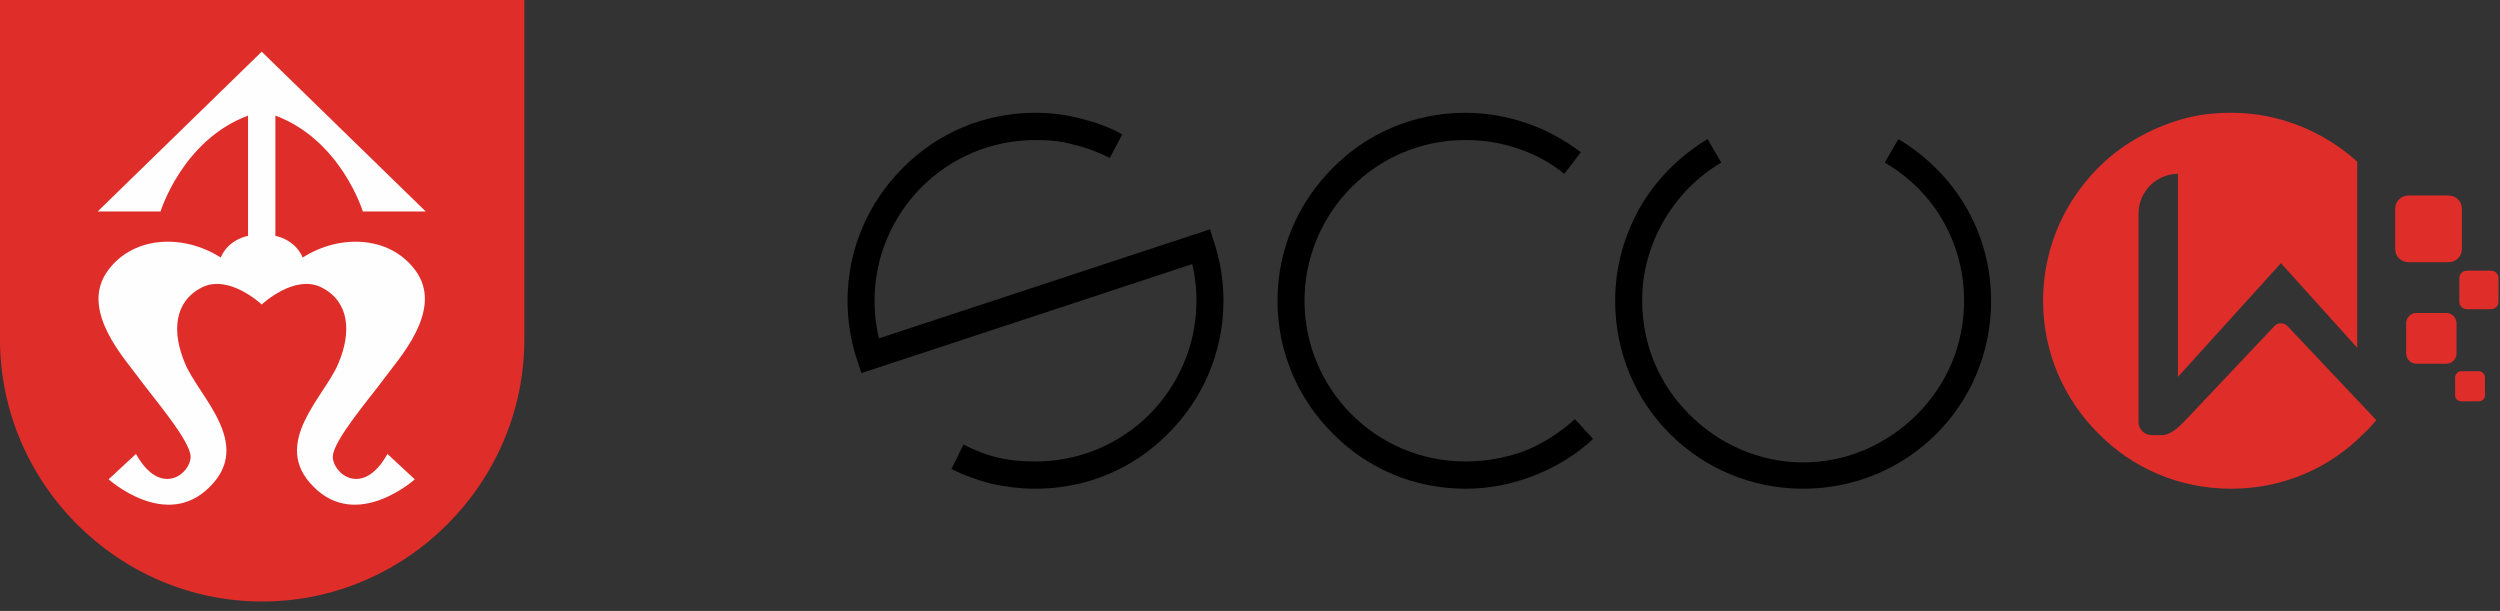
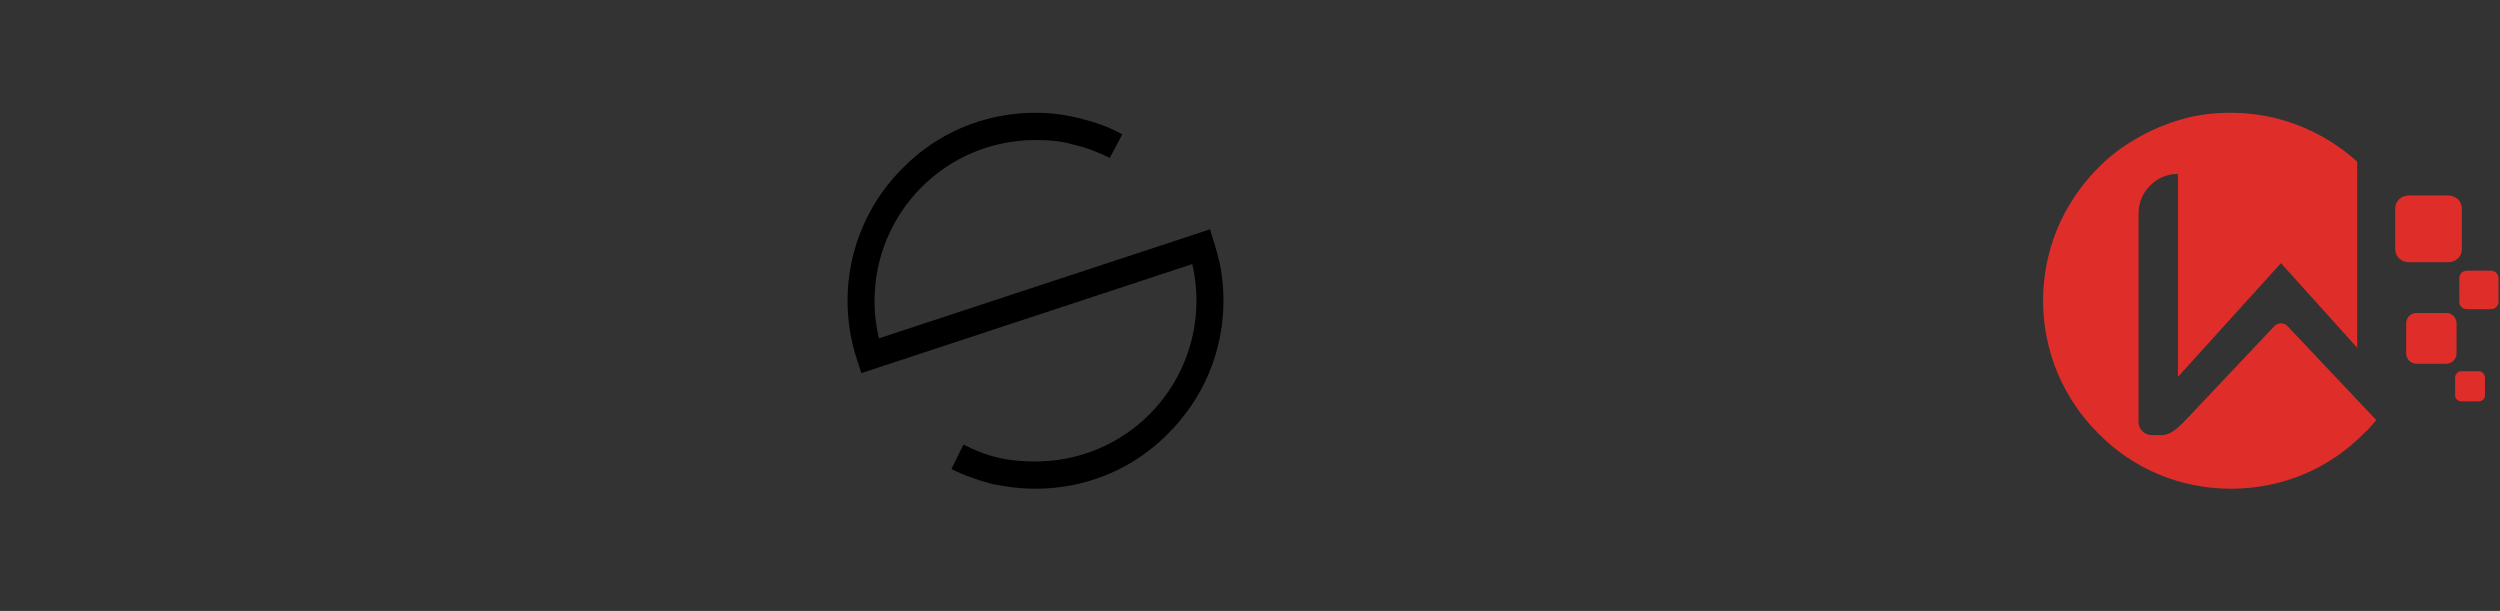
<svg xmlns="http://www.w3.org/2000/svg" width="100%" height="100%" viewBox="0 0 266 65" version="1.1" xml:space="preserve" style="fill-rule:evenodd;clip-rule:evenodd;stroke-linejoin:round;stroke-miterlimit:2;">
  <rect x="0" y="0" width="266" height="65" fill="#333333" stroke="none" />
  <g transform="matrix(1,0,0,1,-374.999,-11918)">
-     <path d="M374.999,11918L430.79,11918L430.79,11954.1C430.79,11969.4 418.237,11982 402.895,11982L402.894,11982C387.552,11982 374.999,11969.4 374.999,11954.1L374.999,11918Z" style="fill:rgb(223,46,42);" />
-   </g>
+     </g>
  <g transform="matrix(1,0,0,1,-374.999,-11920)">
-     <path d="M402.845,11925.5L385.393,11942.5L392.083,11942.5C392.083,11942.5 394.41,11934.9 401.39,11932.3L401.39,11945.1C401.39,11945.1 399.354,11945.4 398.482,11947.4C394.41,11944.8 388.884,11945.1 386.266,11949.1C383.648,11953.2 388.302,11958.2 389.756,11960.2C391.21,11962.2 395.282,11966.9 395.282,11968.6C395.282,11970.4 392.083,11973 389.465,11968.3L386.557,11971C386.557,11971 392.665,11976.5 397.318,11971.8C401.972,11967.2 396.155,11962.2 394.701,11958.7C393.246,11955.3 393.537,11952.1 396.446,11950.6C399.354,11949.1 402.845,11952.4 402.845,11952.4C402.845,11952.4 406.335,11949.1 409.244,11950.6C412.152,11952.1 412.443,11955.3 410.988,11958.7C409.534,11962.2 403.717,11967.2 408.371,11971.8C413.024,11976.5 419.132,11971 419.132,11971L416.224,11968.3C413.606,11973 410.407,11970.4 410.407,11968.6C410.407,11966.9 414.479,11962.2 415.933,11960.2C417.387,11958.2 422.041,11953.2 419.423,11949.1C416.805,11945.1 411.279,11944.8 407.207,11947.4C406.335,11945.4 404.299,11945.1 404.299,11945.1L404.299,11932.3C411.28,11934.9 413.606,11942.5 413.606,11942.5L420.296,11942.5L402.845,11925.5Z" style="fill:rgb(254,254,254);" />
-   </g>
+     </g>
  <g transform="matrix(1,0,0,1,-374.999,-11918)">
    <path d="M612.386,11930C617.55,11930 622.257,11932 625.805,11935.2L625.805,11955L617.691,11946L606.733,11958.1L606.733,11936.5C604.428,11936.5 602.542,11938.4 602.542,11940.7L602.542,11962.9C602.542,11963.7 603.188,11964.3 603.979,11964.3L604.987,11964.3C606.1,11964.3 607.052,11963.2 607.734,11962.5L616.995,11952.7C617.183,11952.5 617.418,11952.4 617.691,11952.4C617.965,11952.4 618.2,11952.5 618.388,11952.7L627.649,11962.5C627.71,11962.6 627.773,11962.6 627.838,11962.7C627.424,11963.2 626.987,11963.7 626.527,11964.1C622.908,11967.8 617.908,11970 612.386,11970C606.863,11970 601.863,11967.8 598.244,11964.1C594.624,11960.5 592.385,11955.5 592.385,11950C592.385,11946.4 593.338,11943 595.006,11940.1C596.734,11937.1 599.227,11934.5 602.219,11932.8C603.725,11931.9 605.368,11931.2 607.112,11930.7C608.806,11930.2 610.575,11930 612.386,11930ZM636.867,11957.5L638.755,11957.5C639.109,11957.5 639.398,11957.8 639.398,11958.2L639.398,11960.1C639.398,11960.4 639.109,11960.7 638.755,11960.7L636.867,11960.7C636.514,11960.7 636.225,11960.4 636.225,11960.1L636.225,11958.2C636.225,11957.8 636.514,11957.5 636.867,11957.5ZM632.1,11951.3L635.289,11951.3C635.886,11951.3 636.374,11951.8 636.374,11952.4L636.374,11955.6C636.374,11956.2 635.886,11956.7 635.289,11956.7L632.1,11956.7C631.503,11956.7 631.015,11956.2 631.015,11955.6L631.015,11952.4C631.015,11951.8 631.503,11951.3 632.1,11951.3ZM637.517,11946.8L639.992,11946.8C640.456,11946.8 640.835,11947.1 640.835,11947.6L640.835,11950.1C640.835,11950.6 640.456,11950.9 639.992,11950.9L637.517,11950.9C637.053,11950.9 636.674,11950.6 636.674,11950.1L636.674,11947.6C636.674,11947.1 637.053,11946.8 637.517,11946.8ZM631.284,11938.8L635.506,11938.8C636.296,11938.8 636.943,11939.4 636.943,11940.2L636.943,11944.5C636.943,11945.3 636.296,11945.9 635.506,11945.9L631.284,11945.9C630.494,11945.9 629.847,11945.3 629.847,11944.5L629.847,11940.2C629.847,11939.4 630.494,11938.8 631.284,11938.8" style="fill:rgb(223,46,42);fill-rule:nonzero;" />
  </g>
  <g transform="matrix(1,0,0,1,-374.999,-11918)">
-     <path d="M477.513,11965.3C478.672,11965.9 479.917,11966.4 481.229,11966.7C482.491,11967 483.813,11967.1 485.176,11967.1C489.905,11967.1 494.187,11965.2 497.286,11962.1C500.385,11959 502.302,11954.7 502.302,11950C502.302,11949.1 502.231,11948.2 502.095,11947.3C502.03,11946.9 501.949,11946.5 501.853,11946.1L466.648,11957.7L466.196,11956.3C465.862,11955.3 465.606,11954.3 465.435,11953.2C465.265,11952.1 465.176,11951.1 465.176,11950C465.176,11944.5 467.415,11939.5 471.034,11935.9C474.653,11932.2 479.653,11930 485.176,11930C486.801,11930 488.393,11930.2 489.929,11930.6C491.513,11931 493.013,11931.5 494.404,11932.3L493.08,11934.8C491.87,11934.2 490.588,11933.7 489.255,11933.4C487.96,11933 486.594,11932.9 485.176,11932.9C480.447,11932.9 476.165,11934.8 473.066,11937.9C469.967,11941 468.05,11945.3 468.05,11950C468.05,11951 468.124,11951.9 468.265,11952.7C468.334,11953.2 468.419,11953.6 468.52,11954L503.744,11942.4L504.191,11943.8C504.51,11944.8 504.757,11945.8 504.924,11946.8C505.09,11947.9 505.176,11948.9 505.176,11950C505.176,11955.5 502.937,11960.5 499.318,11964.1C495.699,11967.8 490.699,11970 485.176,11970C483.598,11970 482.058,11969.8 480.578,11969.5C479.065,11969.1 477.609,11968.6 476.233,11967.9L477.513,11965.3Z" style="fill-rule:nonzero;" />
+     <path d="M477.513,11965.3C478.672,11965.9 479.917,11966.4 481.229,11966.7C482.491,11967 483.813,11967.1 485.176,11967.1C489.905,11967.1 494.187,11965.2 497.286,11962.1C500.385,11959 502.302,11954.7 502.302,11950C502.302,11949.1 502.231,11948.2 502.095,11947.3C502.03,11946.9 501.949,11946.5 501.853,11946.1L466.648,11957.7L466.196,11956.3C465.862,11955.3 465.606,11954.3 465.435,11953.2C465.265,11952.1 465.176,11951.1 465.176,11950C465.176,11944.5 467.415,11939.5 471.034,11935.9C474.653,11932.2 479.653,11930 485.176,11930C486.801,11930 488.393,11930.2 489.929,11930.6C491.513,11931 493.013,11931.5 494.404,11932.3L493.08,11934.8C491.87,11934.2 490.588,11933.7 489.255,11933.4C487.96,11933 486.594,11932.9 485.176,11932.9C480.447,11932.9 476.165,11934.8 473.066,11937.9C469.967,11941 468.05,11945.3 468.05,11950C468.05,11951 468.124,11951.9 468.265,11952.7C468.334,11953.2 468.419,11953.6 468.52,11954L503.744,11942.4C504.51,11944.8 504.757,11945.8 504.924,11946.8C505.09,11947.9 505.176,11948.9 505.176,11950C505.176,11955.5 502.937,11960.5 499.318,11964.1C495.699,11967.8 490.699,11970 485.176,11970C483.598,11970 482.058,11969.8 480.578,11969.5C479.065,11969.1 477.609,11968.6 476.233,11967.9L477.513,11965.3Z" style="fill-rule:nonzero;" />
  </g>
  <g transform="matrix(1,0,0,1,-374.999,-11918)">
-     <path d="M544.506,11964.7C542.685,11966.4 540.555,11967.7 538.216,11968.6C535.952,11969.5 533.492,11970 530.924,11970C525.402,11970 520.401,11967.8 516.782,11964.1C513.163,11960.5 510.924,11955.5 510.924,11950C510.924,11944.5 513.163,11939.5 516.782,11935.9C520.401,11932.2 525.402,11930 530.924,11930C533.194,11930 535.378,11930.4 537.416,11931.1C539.519,11931.8 541.47,11932.9 543.203,11934.2L541.44,11936.5C539.971,11935.3 538.3,11934.4 536.485,11933.8C534.743,11933.2 532.873,11932.9 530.924,11932.9C526.195,11932.9 521.914,11934.8 518.814,11937.9C515.716,11941 513.799,11945.3 513.799,11950C513.799,11954.7 515.716,11959 518.814,11962.1C521.914,11965.2 526.195,11967.1 530.924,11967.1C533.134,11967.1 535.241,11966.7 537.172,11966C539.187,11965.2 541.012,11964 542.564,11962.6L544.506,11964.7Z" style="fill-rule:nonzero;" />
-   </g>
+     </g>
  <g transform="matrix(1,0,0,1,-374.999,-11915.2)">
-     <path d="M576.987,11930C579.995,11931.8 582.496,11934.3 584.224,11937.3C585.897,11940.2 586.852,11943.6 586.852,11947.2C586.852,11952.8 584.614,11957.8 580.994,11961.4C577.375,11965 572.375,11967.2 566.852,11967.2C561.33,11967.2 556.33,11965 552.711,11961.4C549.091,11957.8 546.852,11952.8 546.852,11947.2C546.852,11943.6 547.805,11940.3 549.473,11937.3C551.201,11934.3 553.694,11931.8 556.686,11930L558.145,11932.5C555.578,11934 553.443,11936.2 551.966,11938.8C550.541,11941.3 549.727,11944.1 549.727,11947.2C549.727,11952 551.644,11956.2 554.743,11959.3C557.841,11962.4 562.123,11964.4 566.852,11964.4C571.582,11964.4 575.863,11962.4 578.962,11959.3C582.061,11956.2 583.978,11952 583.978,11947.2C583.978,11944.1 583.161,11941.2 581.732,11938.7C580.246,11936.1 578.106,11934 575.539,11932.5L576.987,11930Z" style="fill-rule:nonzero;" />
-   </g>
+     </g>
</svg>